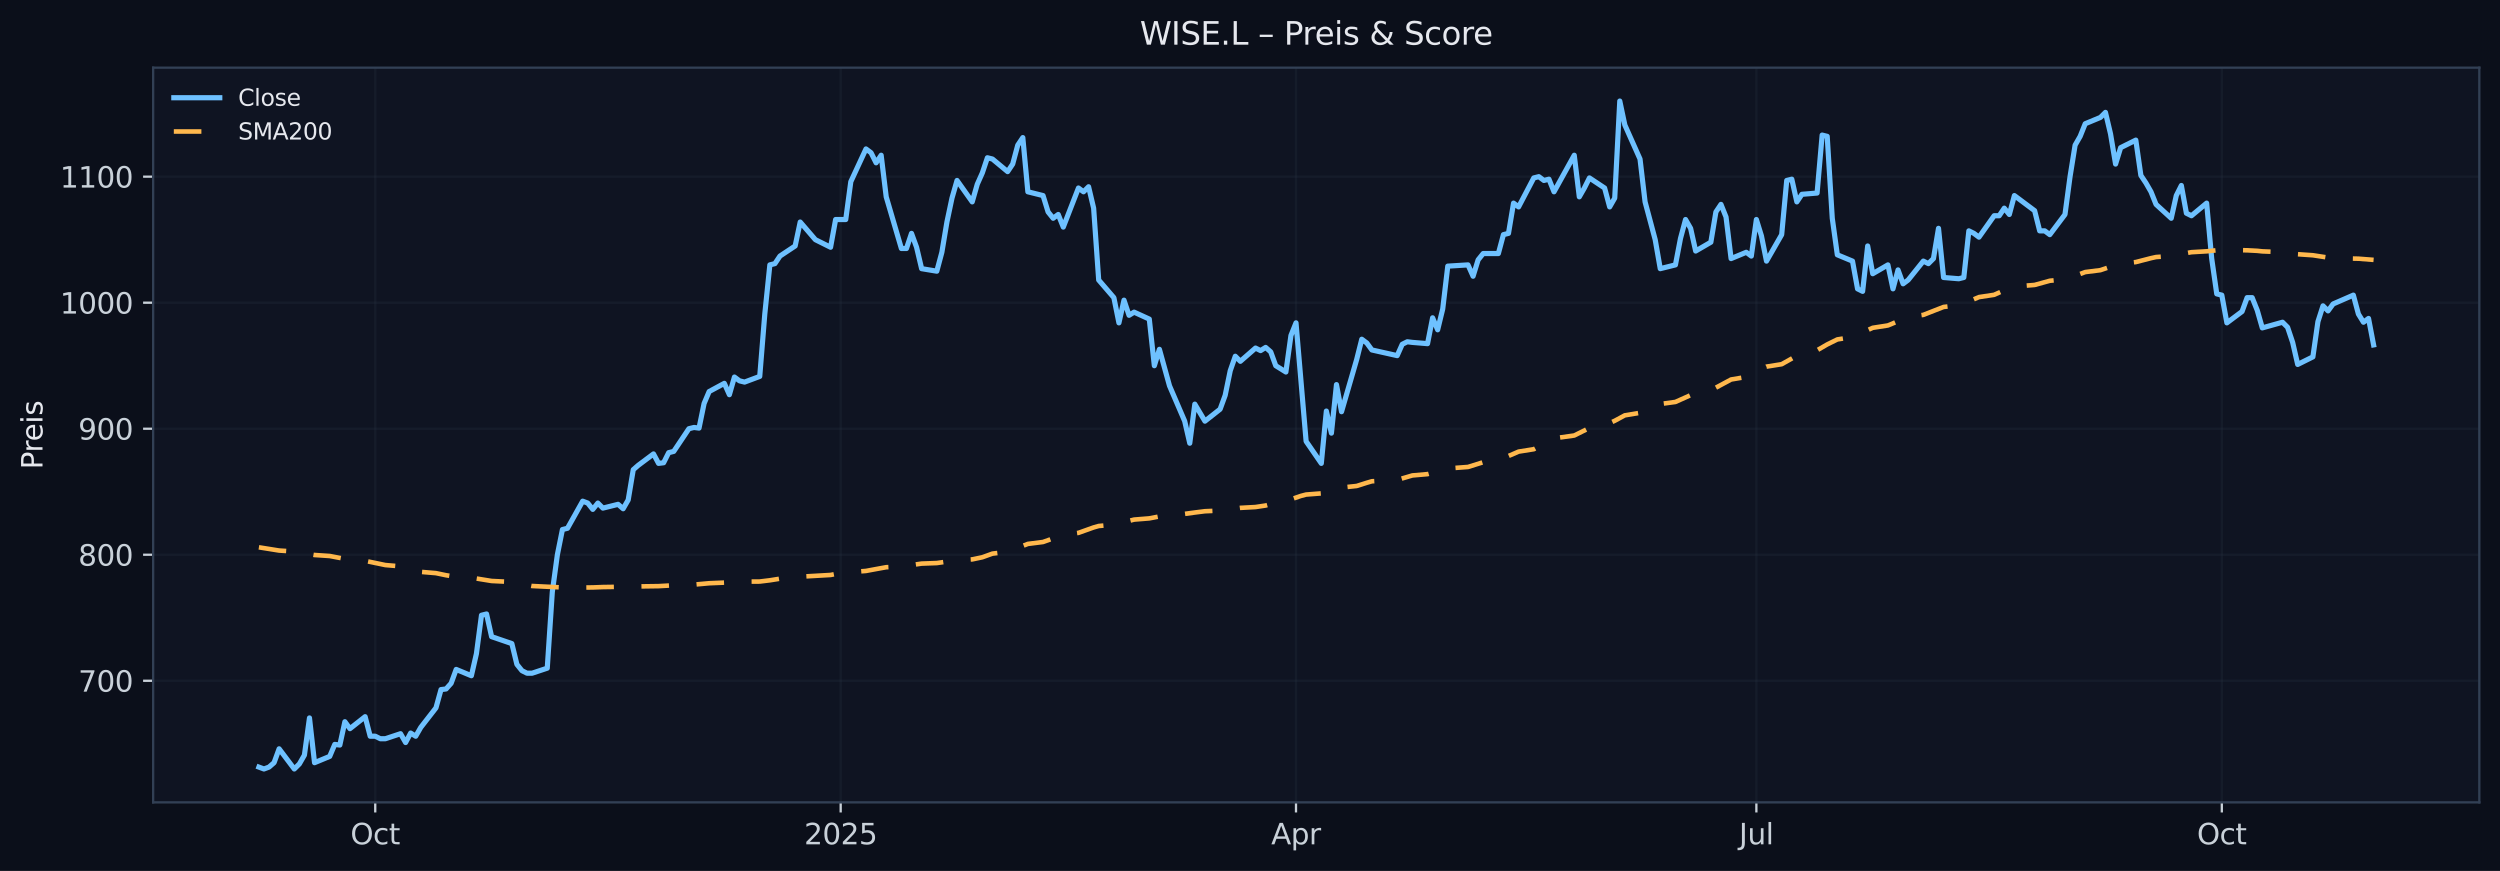
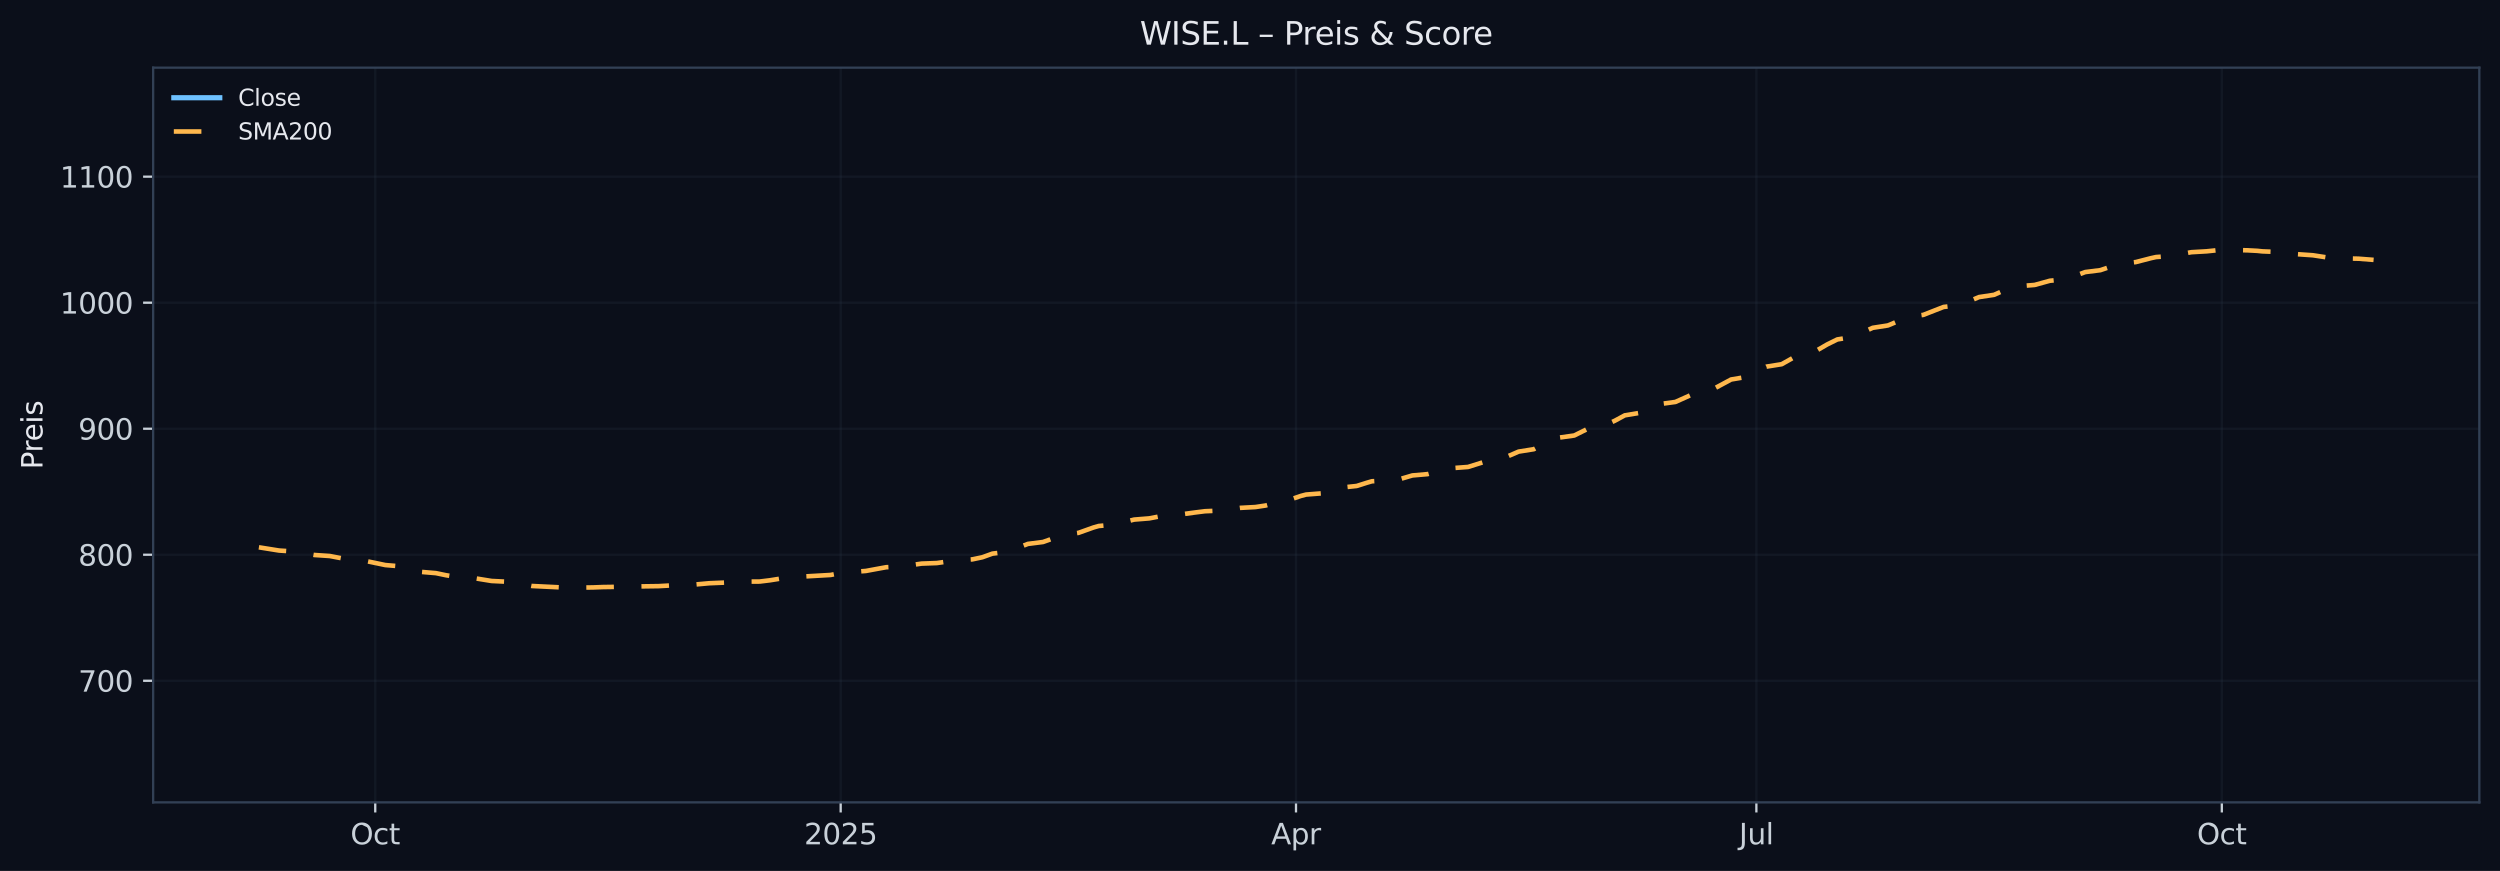
<svg xmlns="http://www.w3.org/2000/svg" xmlns:xlink="http://www.w3.org/1999/xlink" width="870.528pt" height="303.276pt" viewBox="0 0 870.528 303.276" version="1.1">
  <defs>
    <style type="text/css">*{stroke-linejoin: round; stroke-linecap: butt}</style>
  </defs>
  <g id="figure_1">
    <g id="patch_1">
      <path d="M 0 303.276  L 870.528 303.276  L 870.528 0  L 0 0  z " style="fill: #0b0f1a" />
    </g>
    <g id="axes_1">
      <g id="patch_2">
-         <path d="M 53.328 279.398  L 863.328 279.398  L 863.328 23.558  L 53.328 23.558  z " style="fill: #0f1422" />
-       </g>
+         </g>
      <g id="matplotlib.axis_1">
        <g id="xtick_1">
          <g id="line2d_1">
            <path d="M 130.664 279.398  L 130.664 23.558  " clip-path="url(#pd177a248ca)" style="fill: none; stroke: #2a3647; stroke-opacity: 0.25; stroke-width: 0.8; stroke-linecap: square" />
          </g>
          <g id="line2d_2">
            <defs>
              <path id="mba21ddb3dd" d="M 0 0  L 0 3.5  " style="stroke: #c9d1d9; stroke-width: 0.8" />
            </defs>
            <g>
              <use xlink:href="#mba21ddb3dd" x="130.664" y="279.398" style="fill: #c9d1d9; stroke: #c9d1d9; stroke-width: 0.8" />
            </g>
          </g>
          <g id="text_1">
            <g style="fill: #c9d1d9" transform="translate(122.019 293.997) scale(0.1 -0.1)">
              <defs>
-                 <path id="DejaVuSans-4f" d="M 2522 4238  Q 1834 4238 1429 3725  Q 1025 3213 1025 2328  Q 1025 1447 1429 934  Q 1834 422 2522 422  Q 3209 422 3611 934  Q 4013 1447 4013 2328  Q 4013 3213 3611 3725  Q 3209 4238 2522 4238  z M 2522 4750  Q 3503 4750 4090 4092  Q 4678 3434 4678 2328  Q 4678 1225 4090 567  Q 3503 -91 2522 -91  Q 1538 -91 948 565  Q 359 1222 359 2328  Q 359 3434 948 4092  Q 1538 4750 2522 4750  z " transform="scale(0.016)" />
+                 <path id="DejaVuSans-4f" d="M 2522 4238  Q 1834 4238 1429 3725  Q 1025 3213 1025 2328  Q 1025 1447 1429 934  Q 1834 422 2522 422  Q 3209 422 3611 934  Q 4013 1447 4013 2328  Q 4013 3213 3611 3725  z M 2522 4750  Q 3503 4750 4090 4092  Q 4678 3434 4678 2328  Q 4678 1225 4090 567  Q 3503 -91 2522 -91  Q 1538 -91 948 565  Q 359 1222 359 2328  Q 359 3434 948 4092  Q 1538 4750 2522 4750  z " transform="scale(0.016)" />
                <path id="DejaVuSans-63" d="M 3122 3366  L 3122 2828  Q 2878 2963 2633 3030  Q 2388 3097 2138 3097  Q 1578 3097 1268 2742  Q 959 2388 959 1747  Q 959 1106 1268 751  Q 1578 397 2138 397  Q 2388 397 2633 464  Q 2878 531 3122 666  L 3122 134  Q 2881 22 2623 -34  Q 2366 -91 2075 -91  Q 1284 -91 818 406  Q 353 903 353 1747  Q 353 2603 823 3093  Q 1294 3584 2113 3584  Q 2378 3584 2631 3529  Q 2884 3475 3122 3366  z " transform="scale(0.016)" />
                <path id="DejaVuSans-74" d="M 1172 4494  L 1172 3500  L 2356 3500  L 2356 3053  L 1172 3053  L 1172 1153  Q 1172 725 1289 603  Q 1406 481 1766 481  L 2356 481  L 2356 0  L 1766 0  Q 1100 0 847 248  Q 594 497 594 1153  L 594 3053  L 172 3053  L 172 3500  L 594 3500  L 594 4494  L 1172 4494  z " transform="scale(0.016)" />
              </defs>
              <use xlink:href="#DejaVuSans-4f" />
              <use xlink:href="#DejaVuSans-63" x="78.711" />
              <use xlink:href="#DejaVuSans-74" x="133.691" />
            </g>
          </g>
        </g>
        <g id="xtick_2">
          <g id="line2d_3">
            <path d="M 292.734 279.398  L 292.734 23.558  " clip-path="url(#pd177a248ca)" style="fill: none; stroke: #2a3647; stroke-opacity: 0.25; stroke-width: 0.8; stroke-linecap: square" />
          </g>
          <g id="line2d_4">
            <g>
              <use xlink:href="#mba21ddb3dd" x="292.734" y="279.398" style="fill: #c9d1d9; stroke: #c9d1d9; stroke-width: 0.8" />
            </g>
          </g>
          <g id="text_2">
            <g style="fill: #c9d1d9" transform="translate(280.009 293.997) scale(0.1 -0.1)">
              <defs>
                <path id="DejaVuSans-32" d="M 1228 531  L 3431 531  L 3431 0  L 469 0  L 469 531  Q 828 903 1448 1529  Q 2069 2156 2228 2338  Q 2531 2678 2651 2914  Q 2772 3150 2772 3378  Q 2772 3750 2511 3984  Q 2250 4219 1831 4219  Q 1534 4219 1204 4116  Q 875 4013 500 3803  L 500 4441  Q 881 4594 1212 4672  Q 1544 4750 1819 4750  Q 2544 4750 2975 4387  Q 3406 4025 3406 3419  Q 3406 3131 3298 2873  Q 3191 2616 2906 2266  Q 2828 2175 2409 1742  Q 1991 1309 1228 531  z " transform="scale(0.016)" />
                <path id="DejaVuSans-30" d="M 2034 4250  Q 1547 4250 1301 3770  Q 1056 3291 1056 2328  Q 1056 1369 1301 889  Q 1547 409 2034 409  Q 2525 409 2770 889  Q 3016 1369 3016 2328  Q 3016 3291 2770 3770  Q 2525 4250 2034 4250  z M 2034 4750  Q 2819 4750 3233 4129  Q 3647 3509 3647 2328  Q 3647 1150 3233 529  Q 2819 -91 2034 -91  Q 1250 -91 836 529  Q 422 1150 422 2328  Q 422 3509 836 4129  Q 1250 4750 2034 4750  z " transform="scale(0.016)" />
                <path id="DejaVuSans-35" d="M 691 4666  L 3169 4666  L 3169 4134  L 1269 4134  L 1269 2991  Q 1406 3038 1543 3061  Q 1681 3084 1819 3084  Q 2600 3084 3056 2656  Q 3513 2228 3513 1497  Q 3513 744 3044 326  Q 2575 -91 1722 -91  Q 1428 -91 1123 -41  Q 819 9 494 109  L 494 744  Q 775 591 1075 516  Q 1375 441 1709 441  Q 2250 441 2565 725  Q 2881 1009 2881 1497  Q 2881 1984 2565 2268  Q 2250 2553 1709 2553  Q 1456 2553 1204 2497  Q 953 2441 691 2322  L 691 4666  z " transform="scale(0.016)" />
              </defs>
              <use xlink:href="#DejaVuSans-32" />
              <use xlink:href="#DejaVuSans-30" x="63.623" />
              <use xlink:href="#DejaVuSans-32" x="127.246" />
              <use xlink:href="#DejaVuSans-35" x="190.869" />
            </g>
          </g>
        </g>
        <g id="xtick_3">
          <g id="line2d_5">
            <path d="M 451.282 279.398  L 451.282 23.558  " clip-path="url(#pd177a248ca)" style="fill: none; stroke: #2a3647; stroke-opacity: 0.25; stroke-width: 0.8; stroke-linecap: square" />
          </g>
          <g id="line2d_6">
            <g>
              <use xlink:href="#mba21ddb3dd" x="451.282" y="279.398" style="fill: #c9d1d9; stroke: #c9d1d9; stroke-width: 0.8" />
            </g>
          </g>
          <g id="text_3">
            <g style="fill: #c9d1d9" transform="translate(442.632 293.997) scale(0.1 -0.1)">
              <defs>
                <path id="DejaVuSans-41" d="M 2188 4044  L 1331 1722  L 3047 1722  L 2188 4044  z M 1831 4666  L 2547 4666  L 4325 0  L 3669 0  L 3244 1197  L 1141 1197  L 716 0  L 50 0  L 1831 4666  z " transform="scale(0.016)" />
                <path id="DejaVuSans-70" d="M 1159 525  L 1159 -1331  L 581 -1331  L 581 3500  L 1159 3500  L 1159 2969  Q 1341 3281 1617 3432  Q 1894 3584 2278 3584  Q 2916 3584 3314 3078  Q 3713 2572 3713 1747  Q 3713 922 3314 415  Q 2916 -91 2278 -91  Q 1894 -91 1617 61  Q 1341 213 1159 525  z M 3116 1747  Q 3116 2381 2855 2742  Q 2594 3103 2138 3103  Q 1681 3103 1420 2742  Q 1159 2381 1159 1747  Q 1159 1113 1420 752  Q 1681 391 2138 391  Q 2594 391 2855 752  Q 3116 1113 3116 1747  z " transform="scale(0.016)" />
                <path id="DejaVuSans-72" d="M 2631 2963  Q 2534 3019 2420 3045  Q 2306 3072 2169 3072  Q 1681 3072 1420 2755  Q 1159 2438 1159 1844  L 1159 0  L 581 0  L 581 3500  L 1159 3500  L 1159 2956  Q 1341 3275 1631 3429  Q 1922 3584 2338 3584  Q 2397 3584 2469 3576  Q 2541 3569 2628 3553  L 2631 2963  z " transform="scale(0.016)" />
              </defs>
              <use xlink:href="#DejaVuSans-41" />
              <use xlink:href="#DejaVuSans-70" x="68.408" />
              <use xlink:href="#DejaVuSans-72" x="131.885" />
            </g>
          </g>
        </g>
        <g id="xtick_4">
          <g id="line2d_7">
            <path d="M 611.59 279.398  L 611.59 23.558  " clip-path="url(#pd177a248ca)" style="fill: none; stroke: #2a3647; stroke-opacity: 0.25; stroke-width: 0.8; stroke-linecap: square" />
          </g>
          <g id="line2d_8">
            <g>
              <use xlink:href="#mba21ddb3dd" x="611.59" y="279.398" style="fill: #c9d1d9; stroke: #c9d1d9; stroke-width: 0.8" />
            </g>
          </g>
          <g id="text_4">
            <g style="fill: #c9d1d9" transform="translate(605.558 293.997) scale(0.1 -0.1)">
              <defs>
                <path id="DejaVuSans-4a" d="M 628 4666  L 1259 4666  L 1259 325  Q 1259 -519 939 -900  Q 619 -1281 -91 -1281  L -331 -1281  L -331 -750  L -134 -750  Q 284 -750 456 -515  Q 628 -281 628 325  L 628 4666  z " transform="scale(0.016)" />
                <path id="DejaVuSans-75" d="M 544 1381  L 544 3500  L 1119 3500  L 1119 1403  Q 1119 906 1312 657  Q 1506 409 1894 409  Q 2359 409 2629 706  Q 2900 1003 2900 1516  L 2900 3500  L 3475 3500  L 3475 0  L 2900 0  L 2900 538  Q 2691 219 2414 64  Q 2138 -91 1772 -91  Q 1169 -91 856 284  Q 544 659 544 1381  z M 1991 3584  L 1991 3584  z " transform="scale(0.016)" />
                <path id="DejaVuSans-6c" d="M 603 4863  L 1178 4863  L 1178 0  L 603 0  L 603 4863  z " transform="scale(0.016)" />
              </defs>
              <use xlink:href="#DejaVuSans-4a" />
              <use xlink:href="#DejaVuSans-75" x="29.492" />
              <use xlink:href="#DejaVuSans-6c" x="92.871" />
            </g>
          </g>
        </g>
        <g id="xtick_5">
          <g id="line2d_9">
            <path d="M 773.661 279.398  L 773.661 23.558  " clip-path="url(#pd177a248ca)" style="fill: none; stroke: #2a3647; stroke-opacity: 0.25; stroke-width: 0.8; stroke-linecap: square" />
          </g>
          <g id="line2d_10">
            <g>
              <use xlink:href="#mba21ddb3dd" x="773.661" y="279.398" style="fill: #c9d1d9; stroke: #c9d1d9; stroke-width: 0.8" />
            </g>
          </g>
          <g id="text_5">
            <g style="fill: #c9d1d9" transform="translate(765.016 293.997) scale(0.1 -0.1)">
              <use xlink:href="#DejaVuSans-4f" />
              <use xlink:href="#DejaVuSans-63" x="78.711" />
              <use xlink:href="#DejaVuSans-74" x="133.691" />
            </g>
          </g>
        </g>
      </g>
      <g id="matplotlib.axis_2">
        <g id="ytick_1">
          <g id="line2d_11">
            <path d="M 53.328 237.051  L 863.328 237.051  " clip-path="url(#pd177a248ca)" style="fill: none; stroke: #2a3647; stroke-opacity: 0.25; stroke-width: 0.8; stroke-linecap: square" />
          </g>
          <g id="line2d_12">
            <defs>
              <path id="m946f65b280" d="M 0 0  L -3.5 0  " style="stroke: #c9d1d9; stroke-width: 0.8" />
            </defs>
            <g>
              <use xlink:href="#m946f65b280" x="53.328" y="237.051" style="fill: #c9d1d9; stroke: #c9d1d9; stroke-width: 0.8" />
            </g>
          </g>
          <g id="text_6">
            <g style="fill: #c9d1d9" transform="translate(27.241 240.85) scale(0.1 -0.1)">
              <defs>
                <path id="DejaVuSans-37" d="M 525 4666  L 3525 4666  L 3525 4397  L 1831 0  L 1172 0  L 2766 4134  L 525 4134  L 525 4666  z " transform="scale(0.016)" />
              </defs>
              <use xlink:href="#DejaVuSans-37" />
              <use xlink:href="#DejaVuSans-30" x="63.623" />
              <use xlink:href="#DejaVuSans-30" x="127.246" />
            </g>
          </g>
        </g>
        <g id="ytick_2">
          <g id="line2d_13">
            <path d="M 53.328 193.167  L 863.328 193.167  " clip-path="url(#pd177a248ca)" style="fill: none; stroke: #2a3647; stroke-opacity: 0.25; stroke-width: 0.8; stroke-linecap: square" />
          </g>
          <g id="line2d_14">
            <g>
              <use xlink:href="#m946f65b280" x="53.328" y="193.167" style="fill: #c9d1d9; stroke: #c9d1d9; stroke-width: 0.8" />
            </g>
          </g>
          <g id="text_7">
            <g style="fill: #c9d1d9" transform="translate(27.241 196.967) scale(0.1 -0.1)">
              <defs>
                <path id="DejaVuSans-38" d="M 2034 2216  Q 1584 2216 1326 1975  Q 1069 1734 1069 1313  Q 1069 891 1326 650  Q 1584 409 2034 409  Q 2484 409 2743 651  Q 3003 894 3003 1313  Q 3003 1734 2745 1975  Q 2488 2216 2034 2216  z M 1403 2484  Q 997 2584 770 2862  Q 544 3141 544 3541  Q 544 4100 942 4425  Q 1341 4750 2034 4750  Q 2731 4750 3128 4425  Q 3525 4100 3525 3541  Q 3525 3141 3298 2862  Q 3072 2584 2669 2484  Q 3125 2378 3379 2068  Q 3634 1759 3634 1313  Q 3634 634 3220 271  Q 2806 -91 2034 -91  Q 1263 -91 848 271  Q 434 634 434 1313  Q 434 1759 690 2068  Q 947 2378 1403 2484  z M 1172 3481  Q 1172 3119 1398 2916  Q 1625 2713 2034 2713  Q 2441 2713 2670 2916  Q 2900 3119 2900 3481  Q 2900 3844 2670 4047  Q 2441 4250 2034 4250  Q 1625 4250 1398 4047  Q 1172 3844 1172 3481  z " transform="scale(0.016)" />
              </defs>
              <use xlink:href="#DejaVuSans-38" />
              <use xlink:href="#DejaVuSans-30" x="63.623" />
              <use xlink:href="#DejaVuSans-30" x="127.246" />
            </g>
          </g>
        </g>
        <g id="ytick_3">
          <g id="line2d_15">
            <path d="M 53.328 149.284  L 863.328 149.284  " clip-path="url(#pd177a248ca)" style="fill: none; stroke: #2a3647; stroke-opacity: 0.25; stroke-width: 0.8; stroke-linecap: square" />
          </g>
          <g id="line2d_16">
            <g>
              <use xlink:href="#m946f65b280" x="53.328" y="149.284" style="fill: #c9d1d9; stroke: #c9d1d9; stroke-width: 0.8" />
            </g>
          </g>
          <g id="text_8">
            <g style="fill: #c9d1d9" transform="translate(27.241 153.083) scale(0.1 -0.1)">
              <defs>
                <path id="DejaVuSans-39" d="M 703 97  L 703 672  Q 941 559 1184 500  Q 1428 441 1663 441  Q 2288 441 2617 861  Q 2947 1281 2994 2138  Q 2813 1869 2534 1725  Q 2256 1581 1919 1581  Q 1219 1581 811 2004  Q 403 2428 403 3163  Q 403 3881 828 4315  Q 1253 4750 1959 4750  Q 2769 4750 3195 4129  Q 3622 3509 3622 2328  Q 3622 1225 3098 567  Q 2575 -91 1691 -91  Q 1453 -91 1209 -44  Q 966 3 703 97  z M 1959 2075  Q 2384 2075 2632 2365  Q 2881 2656 2881 3163  Q 2881 3666 2632 3958  Q 2384 4250 1959 4250  Q 1534 4250 1286 3958  Q 1038 3666 1038 3163  Q 1038 2656 1286 2365  Q 1534 2075 1959 2075  z " transform="scale(0.016)" />
              </defs>
              <use xlink:href="#DejaVuSans-39" />
              <use xlink:href="#DejaVuSans-30" x="63.623" />
              <use xlink:href="#DejaVuSans-30" x="127.246" />
            </g>
          </g>
        </g>
        <g id="ytick_4">
          <g id="line2d_17">
            <path d="M 53.328 105.401  L 863.328 105.401  " clip-path="url(#pd177a248ca)" style="fill: none; stroke: #2a3647; stroke-opacity: 0.25; stroke-width: 0.8; stroke-linecap: square" />
          </g>
          <g id="line2d_18">
            <g>
              <use xlink:href="#m946f65b280" x="53.328" y="105.401" style="fill: #c9d1d9; stroke: #c9d1d9; stroke-width: 0.8" />
            </g>
          </g>
          <g id="text_9">
            <g style="fill: #c9d1d9" transform="translate(20.878 109.2) scale(0.1 -0.1)">
              <defs>
                <path id="DejaVuSans-31" d="M 794 531  L 1825 531  L 1825 4091  L 703 3866  L 703 4441  L 1819 4666  L 2450 4666  L 2450 531  L 3481 531  L 3481 0  L 794 0  L 794 531  z " transform="scale(0.016)" />
              </defs>
              <use xlink:href="#DejaVuSans-31" />
              <use xlink:href="#DejaVuSans-30" x="63.623" />
              <use xlink:href="#DejaVuSans-30" x="127.246" />
              <use xlink:href="#DejaVuSans-30" x="190.869" />
            </g>
          </g>
        </g>
        <g id="ytick_5">
          <g id="line2d_19">
            <path d="M 53.328 61.517  L 863.328 61.517  " clip-path="url(#pd177a248ca)" style="fill: none; stroke: #2a3647; stroke-opacity: 0.25; stroke-width: 0.8; stroke-linecap: square" />
          </g>
          <g id="line2d_20">
            <g>
              <use xlink:href="#m946f65b280" x="53.328" y="61.517" style="fill: #c9d1d9; stroke: #c9d1d9; stroke-width: 0.8" />
            </g>
          </g>
          <g id="text_10">
            <g style="fill: #c9d1d9" transform="translate(20.878 65.317) scale(0.1 -0.1)">
              <use xlink:href="#DejaVuSans-31" />
              <use xlink:href="#DejaVuSans-31" x="63.623" />
              <use xlink:href="#DejaVuSans-30" x="127.246" />
              <use xlink:href="#DejaVuSans-30" x="190.869" />
            </g>
          </g>
        </g>
        <g id="text_11">
          <g style="fill: #e6e8ee" transform="translate(14.798 163.419) rotate(-90) scale(0.1 -0.1)">
            <defs>
              <path id="DejaVuSans-50" d="M 1259 4147  L 1259 2394  L 2053 2394  Q 2494 2394 2734 2622  Q 2975 2850 2975 3272  Q 2975 3691 2734 3919  Q 2494 4147 2053 4147  L 1259 4147  z M 628 4666  L 2053 4666  Q 2838 4666 3239 4311  Q 3641 3956 3641 3272  Q 3641 2581 3239 2228  Q 2838 1875 2053 1875  L 1259 1875  L 1259 0  L 628 0  L 628 4666  z " transform="scale(0.016)" />
              <path id="DejaVuSans-65" d="M 3597 1894  L 3597 1613  L 953 1613  Q 991 1019 1311 708  Q 1631 397 2203 397  Q 2534 397 2845 478  Q 3156 559 3463 722  L 3463 178  Q 3153 47 2828 -22  Q 2503 -91 2169 -91  Q 1331 -91 842 396  Q 353 884 353 1716  Q 353 2575 817 3079  Q 1281 3584 2069 3584  Q 2775 3584 3186 3129  Q 3597 2675 3597 1894  z M 3022 2063  Q 3016 2534 2758 2815  Q 2500 3097 2075 3097  Q 1594 3097 1305 2825  Q 1016 2553 972 2059  L 3022 2063  z " transform="scale(0.016)" />
              <path id="DejaVuSans-69" d="M 603 3500  L 1178 3500  L 1178 0  L 603 0  L 603 3500  z M 603 4863  L 1178 4863  L 1178 4134  L 603 4134  L 603 4863  z " transform="scale(0.016)" />
              <path id="DejaVuSans-73" d="M 2834 3397  L 2834 2853  Q 2591 2978 2328 3040  Q 2066 3103 1784 3103  Q 1356 3103 1142 2972  Q 928 2841 928 2578  Q 928 2378 1081 2264  Q 1234 2150 1697 2047  L 1894 2003  Q 2506 1872 2764 1633  Q 3022 1394 3022 966  Q 3022 478 2636 193  Q 2250 -91 1575 -91  Q 1294 -91 989 -36  Q 684 19 347 128  L 347 722  Q 666 556 975 473  Q 1284 391 1588 391  Q 1994 391 2212 530  Q 2431 669 2431 922  Q 2431 1156 2273 1281  Q 2116 1406 1581 1522  L 1381 1569  Q 847 1681 609 1914  Q 372 2147 372 2553  Q 372 3047 722 3315  Q 1072 3584 1716 3584  Q 2034 3584 2315 3537  Q 2597 3491 2834 3397  z " transform="scale(0.016)" />
            </defs>
            <use xlink:href="#DejaVuSans-50" />
            <use xlink:href="#DejaVuSans-72" x="58.553" />
            <use xlink:href="#DejaVuSans-65" x="97.416" />
            <use xlink:href="#DejaVuSans-69" x="158.939" />
            <use xlink:href="#DejaVuSans-73" x="186.723" />
          </g>
        </g>
      </g>
      <g id="line2d_21">
-         <path d="M 90.146 267.111  L 91.908 267.769  L 93.67 267.111  L 95.431 265.575  L 97.193 260.748  L 102.478 267.769  L 104.239 266.014  L 106.001 262.942  L 107.763 249.996  L 109.524 265.575  L 114.809 263.381  L 116.571 259.212  L 118.332 259.431  L 120.094 251.313  L 121.856 253.727  L 127.141 249.558  L 128.902 256.36  L 130.664 256.36  L 132.426 257.237  L 134.187 257.237  L 139.472 255.482  L 141.234 258.554  L 142.995 255.262  L 144.757 256.36  L 146.519 253.288  L 151.804 246.486  L 153.565 240.123  L 155.327 239.903  L 157.088 237.929  L 158.85 233.101  L 164.135 235.296  L 165.897 227.616  L 167.658 214.231  L 169.42 213.793  L 171.182 221.692  L 178.228 224.105  L 179.99 231.346  L 181.751 233.54  L 183.513 234.418  L 185.275 234.418  L 190.56 232.663  L 192.321 206.113  L 194.083 193.167  L 195.844 184.391  L 197.606 183.952  L 202.891 174.517  L 204.653 175.175  L 206.414 177.369  L 208.176 175.175  L 209.938 176.931  L 215.222 175.614  L 216.984 177.15  L 218.746 174.078  L 220.507 163.546  L 222.269 162.01  L 227.554 158.061  L 229.316 161.352  L 231.077 161.133  L 232.839 157.622  L 234.6 157.183  L 239.885 149.284  L 241.647 148.845  L 243.409 149.065  L 245.17 140.507  L 246.932 136.339  L 252.217 133.486  L 253.978 137.436  L 255.74 131.292  L 257.502 132.608  L 259.263 133.047  L 264.548 131.073  L 266.31 109.35  L 268.071 92.236  L 269.833 91.797  L 271.595 89.164  L 276.88 85.653  L 278.641 77.315  L 283.926 83.459  L 289.211 86.092  L 290.973 76.438  L 294.496 76.438  L 296.258 63.273  L 301.543 51.863  L 303.304 53.18  L 305.066 56.69  L 306.827 54.057  L 308.589 68.539  L 313.874 86.531  L 315.636 86.531  L 317.397 81.265  L 319.159 86.092  L 320.921 93.552  L 326.205 94.43  L 327.967 87.847  L 329.729 77.315  L 331.49 68.978  L 333.252 62.834  L 338.537 70.294  L 340.299 64.15  L 342.06 60.201  L 343.822 54.935  L 345.583 55.374  L 350.868 59.762  L 352.63 57.129  L 354.392 50.547  L 356.153 47.914  L 357.915 66.783  L 363.2 68.1  L 364.961 73.805  L 366.723 75.999  L 368.485 74.682  L 370.246 79.071  L 375.531 65.467  L 377.293 66.783  L 379.055 65.028  L 380.816 72.488  L 382.578 97.502  L 387.863 103.645  L 389.624 112.422  L 391.386 104.523  L 393.148 109.789  L 394.909 108.692  L 400.194 111.106  L 401.956 127.342  L 403.717 121.638  L 407.241 134.364  L 412.526 146.651  L 414.287 154.331  L 416.049 140.727  L 419.572 146.651  L 424.857 142.482  L 426.619 137.655  L 428.38 129.098  L 430.142 124.051  L 431.904 125.807  L 437.188 121.199  L 438.95 122.076  L 440.712 120.979  L 442.473 122.515  L 444.235 127.342  L 447.758 129.537  L 449.52 116.81  L 451.282 112.422  L 454.805 153.672  L 460.09 161.352  L 461.851 143.14  L 463.613 150.82  L 465.375 133.925  L 467.136 143.36  L 472.421 125.148  L 474.183 118.127  L 475.944 119.443  L 477.706 121.857  L 486.514 123.832  L 488.276 119.882  L 490.038 119.005  L 491.799 119.224  L 497.084 119.663  L 498.846 110.667  L 500.607 114.836  L 502.369 107.595  L 504.131 92.675  L 511.177 92.236  L 512.939 96.185  L 514.7 90.48  L 516.462 88.286  L 521.747 88.286  L 523.509 81.704  L 525.27 81.265  L 527.032 70.733  L 528.794 72.049  L 534.078 61.956  L 535.84 61.517  L 537.602 62.834  L 539.363 62.395  L 541.125 66.783  L 548.172 54.057  L 549.933 68.539  L 551.695 65.467  L 553.456 61.956  L 558.741 65.467  L 560.503 72.049  L 562.265 68.978  L 564.026 35.187  L 565.788 43.525  L 571.073 55.374  L 572.834 70.294  L 576.358 83.459  L 578.119 93.552  L 583.404 92.236  L 585.166 83.02  L 586.928 76.438  L 588.689 79.51  L 590.451 87.409  L 595.736 84.337  L 597.497 73.805  L 599.259 71.172  L 601.021 75.56  L 602.782 90.042  L 608.067 87.847  L 609.829 89.164  L 611.59 76.438  L 613.352 82.143  L 615.114 90.919  L 620.399 81.704  L 622.16 62.834  L 623.922 62.395  L 625.683 70.294  L 627.445 67.661  L 632.73 67.222  L 634.492 47.036  L 636.253 47.475  L 638.015 75.999  L 639.777 88.725  L 645.061 90.919  L 646.823 100.574  L 648.585 101.451  L 650.346 85.653  L 652.108 95.308  L 657.393 92.236  L 659.155 100.574  L 660.916 93.991  L 662.678 98.818  L 664.439 97.502  L 669.724 90.919  L 671.486 91.797  L 673.248 90.042  L 675.009 79.51  L 676.771 96.624  L 682.056 97.063  L 683.817 96.624  L 685.579 80.387  L 687.341 81.265  L 689.102 82.581  L 694.387 75.121  L 696.149 75.121  L 697.911 72.488  L 699.672 74.682  L 701.434 68.1  L 708.48 73.366  L 710.242 80.387  L 712.004 80.387  L 713.765 81.704  L 719.05 74.682  L 720.812 61.517  L 722.573 50.547  L 724.335 47.475  L 726.097 43.086  L 731.382 40.892  L 733.143 39.137  L 734.905 46.597  L 736.667 57.129  L 738.428 51.424  L 743.713 48.791  L 745.475 61.079  L 747.236 63.712  L 748.998 66.783  L 750.76 71.172  L 756.045 75.999  L 757.806 68.1  L 759.568 64.589  L 761.329 74.244  L 763.091 75.121  L 768.376 70.733  L 770.138 90.042  L 771.899 102.329  L 773.661 102.768  L 775.423 112.422  L 780.707 108.473  L 782.469 103.645  L 784.231 103.645  L 785.992 108.034  L 787.754 114.177  L 794.801 112.203  L 796.562 113.958  L 798.324 119.224  L 800.085 126.904  L 805.37 124.271  L 807.132 111.983  L 808.894 106.498  L 810.655 108.253  L 812.417 105.84  L 819.463 102.768  L 821.225 109.35  L 822.987 112.203  L 824.748 110.886  L 826.51 120.102  L 826.51 120.102  " clip-path="url(#pd177a248ca)" style="fill: none; stroke: #6ec1ff; stroke-width: 1.8; stroke-linecap: square" />
-       </g>
+         </g>
      <g id="line2d_22">
        <path d="M 90.146 190.579  L 97.193 191.706  L 102.478 192.039  L 109.524 193.256  L 114.809 193.607  L 121.856 194.951  L 127.141 195.292  L 134.187 196.76  L 139.472 197.205  L 146.519 199.127  L 151.804 199.574  L 155.327 200.307  L 158.85 200.875  L 164.135 201.162  L 171.182 202.303  L 178.228 202.638  L 185.275 204.051  L 197.606 204.648  L 206.414 204.554  L 209.938 204.42  L 220.507 204.264  L 222.269 204.2  L 229.316 204.101  L 234.6 203.804  L 241.647 203.575  L 246.932 203.091  L 253.978 202.797  L 259.263 202.534  L 264.548 202.496  L 268.071 202.067  L 271.595 201.506  L 276.88 201.179  L 278.641 200.813  L 289.211 200.211  L 290.973 199.865  L 294.496 199.551  L 296.258 199.22  L 301.543 198.807  L 305.066 198.154  L 308.589 197.512  L 313.874 197.268  L 320.921 196.252  L 326.205 196.06  L 333.252 195.058  L 338.537 194.788  L 342.06 194.046  L 345.583 192.777  L 350.868 192.132  L 357.915 189.395  L 363.2 188.725  L 370.246 186.213  L 375.531 185.547  L 380.816 183.658  L 382.578 183.159  L 387.863 182.708  L 394.909 180.93  L 400.194 180.504  L 407.241 179.152  L 412.526 178.934  L 416.049 178.461  L 419.572 178.016  L 424.857 177.796  L 431.904 176.844  L 437.188 176.557  L 440.712 176.024  L 444.235 175.035  L 447.758 174.475  L 453.043 172.668  L 454.805 172.21  L 460.09 171.802  L 467.136 169.782  L 472.421 169.219  L 475.944 168.102  L 477.706 167.586  L 486.514 167.113  L 491.799 165.556  L 497.084 165.094  L 504.131 163.122  L 511.177 162.601  L 516.462 160.944  L 521.747 160.312  L 528.794 157.257  L 534.078 156.417  L 541.125 152.627  L 548.172 151.648  L 553.456 149.008  L 558.741 148.135  L 562.265 146.524  L 565.788 144.619  L 571.073 143.744  L 576.358 141.419  L 578.119 140.68  L 583.404 139.96  L 588.689 137.59  L 590.451 136.797  L 595.736 135.939  L 602.782 132.145  L 608.067 131.257  L 611.59 129.442  L 615.114 127.663  L 620.399 126.821  L 625.683 123.858  L 627.445 122.899  L 632.73 121.979  L 636.253 119.935  L 639.777 118.195  L 645.061 117.363  L 652.108 114.146  L 657.393 113.325  L 664.439 110.38  L 669.724 109.645  L 676.771 106.884  L 682.056 106.3  L 685.579 104.956  L 689.102 103.451  L 694.387 102.655  L 697.911 101.057  L 701.434 99.775  L 708.48 99.22  L 713.765 97.764  L 719.05 97.251  L 722.573 96.05  L 726.097 94.739  L 731.382 94.073  L 734.905 92.874  L 738.428 91.82  L 743.713 91.258  L 748.998 89.896  L 750.76 89.507  L 756.045 89.142  L 761.329 88.125  L 763.091 87.813  L 768.376 87.511  L 771.899 87.144  L 773.661 87.003  L 782.469 87.158  L 785.992 87.343  L 787.754 87.527  L 794.801 87.804  L 798.324 88.205  L 800.085 88.523  L 805.37 88.885  L 810.655 89.699  L 812.417 89.886  L 821.225 90.081  L 826.51 90.492  L 826.51 90.492  " clip-path="url(#pd177a248ca)" style="fill: none; stroke-dasharray: 9.6,9.6; stroke-dashoffset: 0; stroke: #ffb84d; stroke-width: 1.6" />
      </g>
      <g id="patch_3">
        <path d="M 53.328 279.398  L 53.328 23.558  " style="fill: none; stroke: #324055; stroke-width: 0.8; stroke-linejoin: miter; stroke-linecap: square" />
      </g>
      <g id="patch_4">
        <path d="M 863.328 279.398  L 863.328 23.558  " style="fill: none; stroke: #324055; stroke-width: 0.8; stroke-linejoin: miter; stroke-linecap: square" />
      </g>
      <g id="patch_5">
        <path d="M 53.328 279.398  L 863.328 279.398  " style="fill: none; stroke: #324055; stroke-width: 0.8; stroke-linejoin: miter; stroke-linecap: square" />
      </g>
      <g id="patch_6">
        <path d="M 53.328 23.558  L 863.328 23.558  " style="fill: none; stroke: #324055; stroke-width: 0.8; stroke-linejoin: miter; stroke-linecap: square" />
      </g>
      <g id="text_12">
        <g style="fill: #e6e8ee" transform="translate(396.92 15.558) scale(0.11 -0.11)">
          <defs>
            <path id="DejaVuSans-57" d="M 213 4666  L 850 4666  L 1831 722  L 2809 4666  L 3519 4666  L 4500 722  L 5478 4666  L 6119 4666  L 4947 0  L 4153 0  L 3169 4050  L 2175 0  L 1381 0  L 213 4666  z " transform="scale(0.016)" />
            <path id="DejaVuSans-49" d="M 628 4666  L 1259 4666  L 1259 0  L 628 0  L 628 4666  z " transform="scale(0.016)" />
            <path id="DejaVuSans-53" d="M 3425 4513  L 3425 3897  Q 3066 4069 2747 4153  Q 2428 4238 2131 4238  Q 1616 4238 1336 4038  Q 1056 3838 1056 3469  Q 1056 3159 1242 3001  Q 1428 2844 1947 2747  L 2328 2669  Q 3034 2534 3370 2195  Q 3706 1856 3706 1288  Q 3706 609 3251 259  Q 2797 -91 1919 -91  Q 1588 -91 1214 -16  Q 841 59 441 206  L 441 856  Q 825 641 1194 531  Q 1563 422 1919 422  Q 2459 422 2753 634  Q 3047 847 3047 1241  Q 3047 1584 2836 1778  Q 2625 1972 2144 2069  L 1759 2144  Q 1053 2284 737 2584  Q 422 2884 422 3419  Q 422 4038 858 4394  Q 1294 4750 2059 4750  Q 2388 4750 2728 4690  Q 3069 4631 3425 4513  z " transform="scale(0.016)" />
            <path id="DejaVuSans-45" d="M 628 4666  L 3578 4666  L 3578 4134  L 1259 4134  L 1259 2753  L 3481 2753  L 3481 2222  L 1259 2222  L 1259 531  L 3634 531  L 3634 0  L 628 0  L 628 4666  z " transform="scale(0.016)" />
            <path id="DejaVuSans-2e" d="M 684 794  L 1344 794  L 1344 0  L 684 0  L 684 794  z " transform="scale(0.016)" />
            <path id="DejaVuSans-4c" d="M 628 4666  L 1259 4666  L 1259 531  L 3531 531  L 3531 0  L 628 0  L 628 4666  z " transform="scale(0.016)" />
            <path id="DejaVuSans-20" transform="scale(0.016)" />
            <path id="DejaVuSans-2013" d="M 313 1978  L 2888 1978  L 2888 1528  L 313 1528  L 313 1978  z " transform="scale(0.016)" />
            <path id="DejaVuSans-26" d="M 1556 2509  Q 1272 2256 1139 2004  Q 1006 1753 1006 1478  Q 1006 1022 1337 719  Q 1669 416 2169 416  Q 2466 416 2725 514  Q 2984 613 3213 813  L 1556 2509  z M 1997 2859  L 3584 1234  Q 3769 1513 3872 1830  Q 3975 2147 3994 2503  L 4575 2503  Q 4538 2091 4375 1687  Q 4213 1284 3922 891  L 4794 0  L 4006 0  L 3559 459  Q 3234 181 2878 45  Q 2522 -91 2113 -91  Q 1359 -91 881 339  Q 403 769 403 1441  Q 403 1841 612 2192  Q 822 2544 1241 2853  Q 1091 3050 1012 3245  Q 934 3441 934 3628  Q 934 4134 1281 4442  Q 1628 4750 2203 4750  Q 2463 4750 2720 4694  Q 2978 4638 3244 4525  L 3244 3956  Q 2972 4103 2725 4179  Q 2478 4256 2266 4256  Q 1938 4256 1733 4082  Q 1528 3909 1528 3634  Q 1528 3475 1620 3314  Q 1713 3153 1997 2859  z " transform="scale(0.016)" />
            <path id="DejaVuSans-6f" d="M 1959 3097  Q 1497 3097 1228 2736  Q 959 2375 959 1747  Q 959 1119 1226 758  Q 1494 397 1959 397  Q 2419 397 2687 759  Q 2956 1122 2956 1747  Q 2956 2369 2687 2733  Q 2419 3097 1959 3097  z M 1959 3584  Q 2709 3584 3137 3096  Q 3566 2609 3566 1747  Q 3566 888 3137 398  Q 2709 -91 1959 -91  Q 1206 -91 779 398  Q 353 888 353 1747  Q 353 2609 779 3096  Q 1206 3584 1959 3584  z " transform="scale(0.016)" />
          </defs>
          <use xlink:href="#DejaVuSans-57" />
          <use xlink:href="#DejaVuSans-49" x="98.877" />
          <use xlink:href="#DejaVuSans-53" x="128.369" />
          <use xlink:href="#DejaVuSans-45" x="191.846" />
          <use xlink:href="#DejaVuSans-2e" x="255.029" />
          <use xlink:href="#DejaVuSans-4c" x="286.816" />
          <use xlink:href="#DejaVuSans-20" x="342.529" />
          <use xlink:href="#DejaVuSans-2013" x="374.316" />
          <use xlink:href="#DejaVuSans-20" x="424.316" />
          <use xlink:href="#DejaVuSans-50" x="456.104" />
          <use xlink:href="#DejaVuSans-72" x="514.656" />
          <use xlink:href="#DejaVuSans-65" x="553.52" />
          <use xlink:href="#DejaVuSans-69" x="615.043" />
          <use xlink:href="#DejaVuSans-73" x="642.826" />
          <use xlink:href="#DejaVuSans-20" x="694.926" />
          <use xlink:href="#DejaVuSans-26" x="726.713" />
          <use xlink:href="#DejaVuSans-20" x="804.691" />
          <use xlink:href="#DejaVuSans-53" x="836.479" />
          <use xlink:href="#DejaVuSans-63" x="899.955" />
          <use xlink:href="#DejaVuSans-6f" x="954.936" />
          <use xlink:href="#DejaVuSans-72" x="1016.117" />
          <use xlink:href="#DejaVuSans-65" x="1054.98" />
        </g>
      </g>
      <g id="legend_1">
        <g id="line2d_23">
          <path d="M 60.528 34.037  L 68.528 34.037  L 76.528 34.037  " style="fill: none; stroke: #6ec1ff; stroke-width: 1.8; stroke-linecap: square" />
        </g>
        <g id="text_13">
          <g style="fill: #e6e8ee" transform="translate(82.928 36.837) scale(0.08 -0.08)">
            <defs>
              <path id="DejaVuSans-43" d="M 4122 4306  L 4122 3641  Q 3803 3938 3442 4084  Q 3081 4231 2675 4231  Q 1875 4231 1450 3742  Q 1025 3253 1025 2328  Q 1025 1406 1450 917  Q 1875 428 2675 428  Q 3081 428 3442 575  Q 3803 722 4122 1019  L 4122 359  Q 3791 134 3420 21  Q 3050 -91 2638 -91  Q 1578 -91 968 557  Q 359 1206 359 2328  Q 359 3453 968 4101  Q 1578 4750 2638 4750  Q 3056 4750 3426 4639  Q 3797 4528 4122 4306  z " transform="scale(0.016)" />
            </defs>
            <use xlink:href="#DejaVuSans-43" />
            <use xlink:href="#DejaVuSans-6c" x="69.824" />
            <use xlink:href="#DejaVuSans-6f" x="97.607" />
            <use xlink:href="#DejaVuSans-73" x="158.789" />
            <use xlink:href="#DejaVuSans-65" x="210.889" />
          </g>
        </g>
        <g id="line2d_24">
          <path d="M 60.528 45.78  L 68.528 45.78  L 76.528 45.78  " style="fill: none; stroke-dasharray: 9.6,9.6; stroke-dashoffset: 0; stroke: #ffb84d; stroke-width: 1.6" />
        </g>
        <g id="text_14">
          <g style="fill: #e6e8ee" transform="translate(82.928 48.58) scale(0.08 -0.08)">
            <defs>
              <path id="DejaVuSans-4d" d="M 628 4666  L 1569 4666  L 2759 1491  L 3956 4666  L 4897 4666  L 4897 0  L 4281 0  L 4281 4097  L 3078 897  L 2444 897  L 1241 4097  L 1241 0  L 628 0  L 628 4666  z " transform="scale(0.016)" />
            </defs>
            <use xlink:href="#DejaVuSans-53" />
            <use xlink:href="#DejaVuSans-4d" x="63.477" />
            <use xlink:href="#DejaVuSans-41" x="149.756" />
            <use xlink:href="#DejaVuSans-32" x="218.164" />
            <use xlink:href="#DejaVuSans-30" x="281.787" />
            <use xlink:href="#DejaVuSans-30" x="345.41" />
          </g>
        </g>
      </g>
    </g>
  </g>
  <defs>
    <clipPath id="pd177a248ca">
      <rect x="53.328" y="23.558" width="810" height="255.84" />
    </clipPath>
  </defs>
</svg>